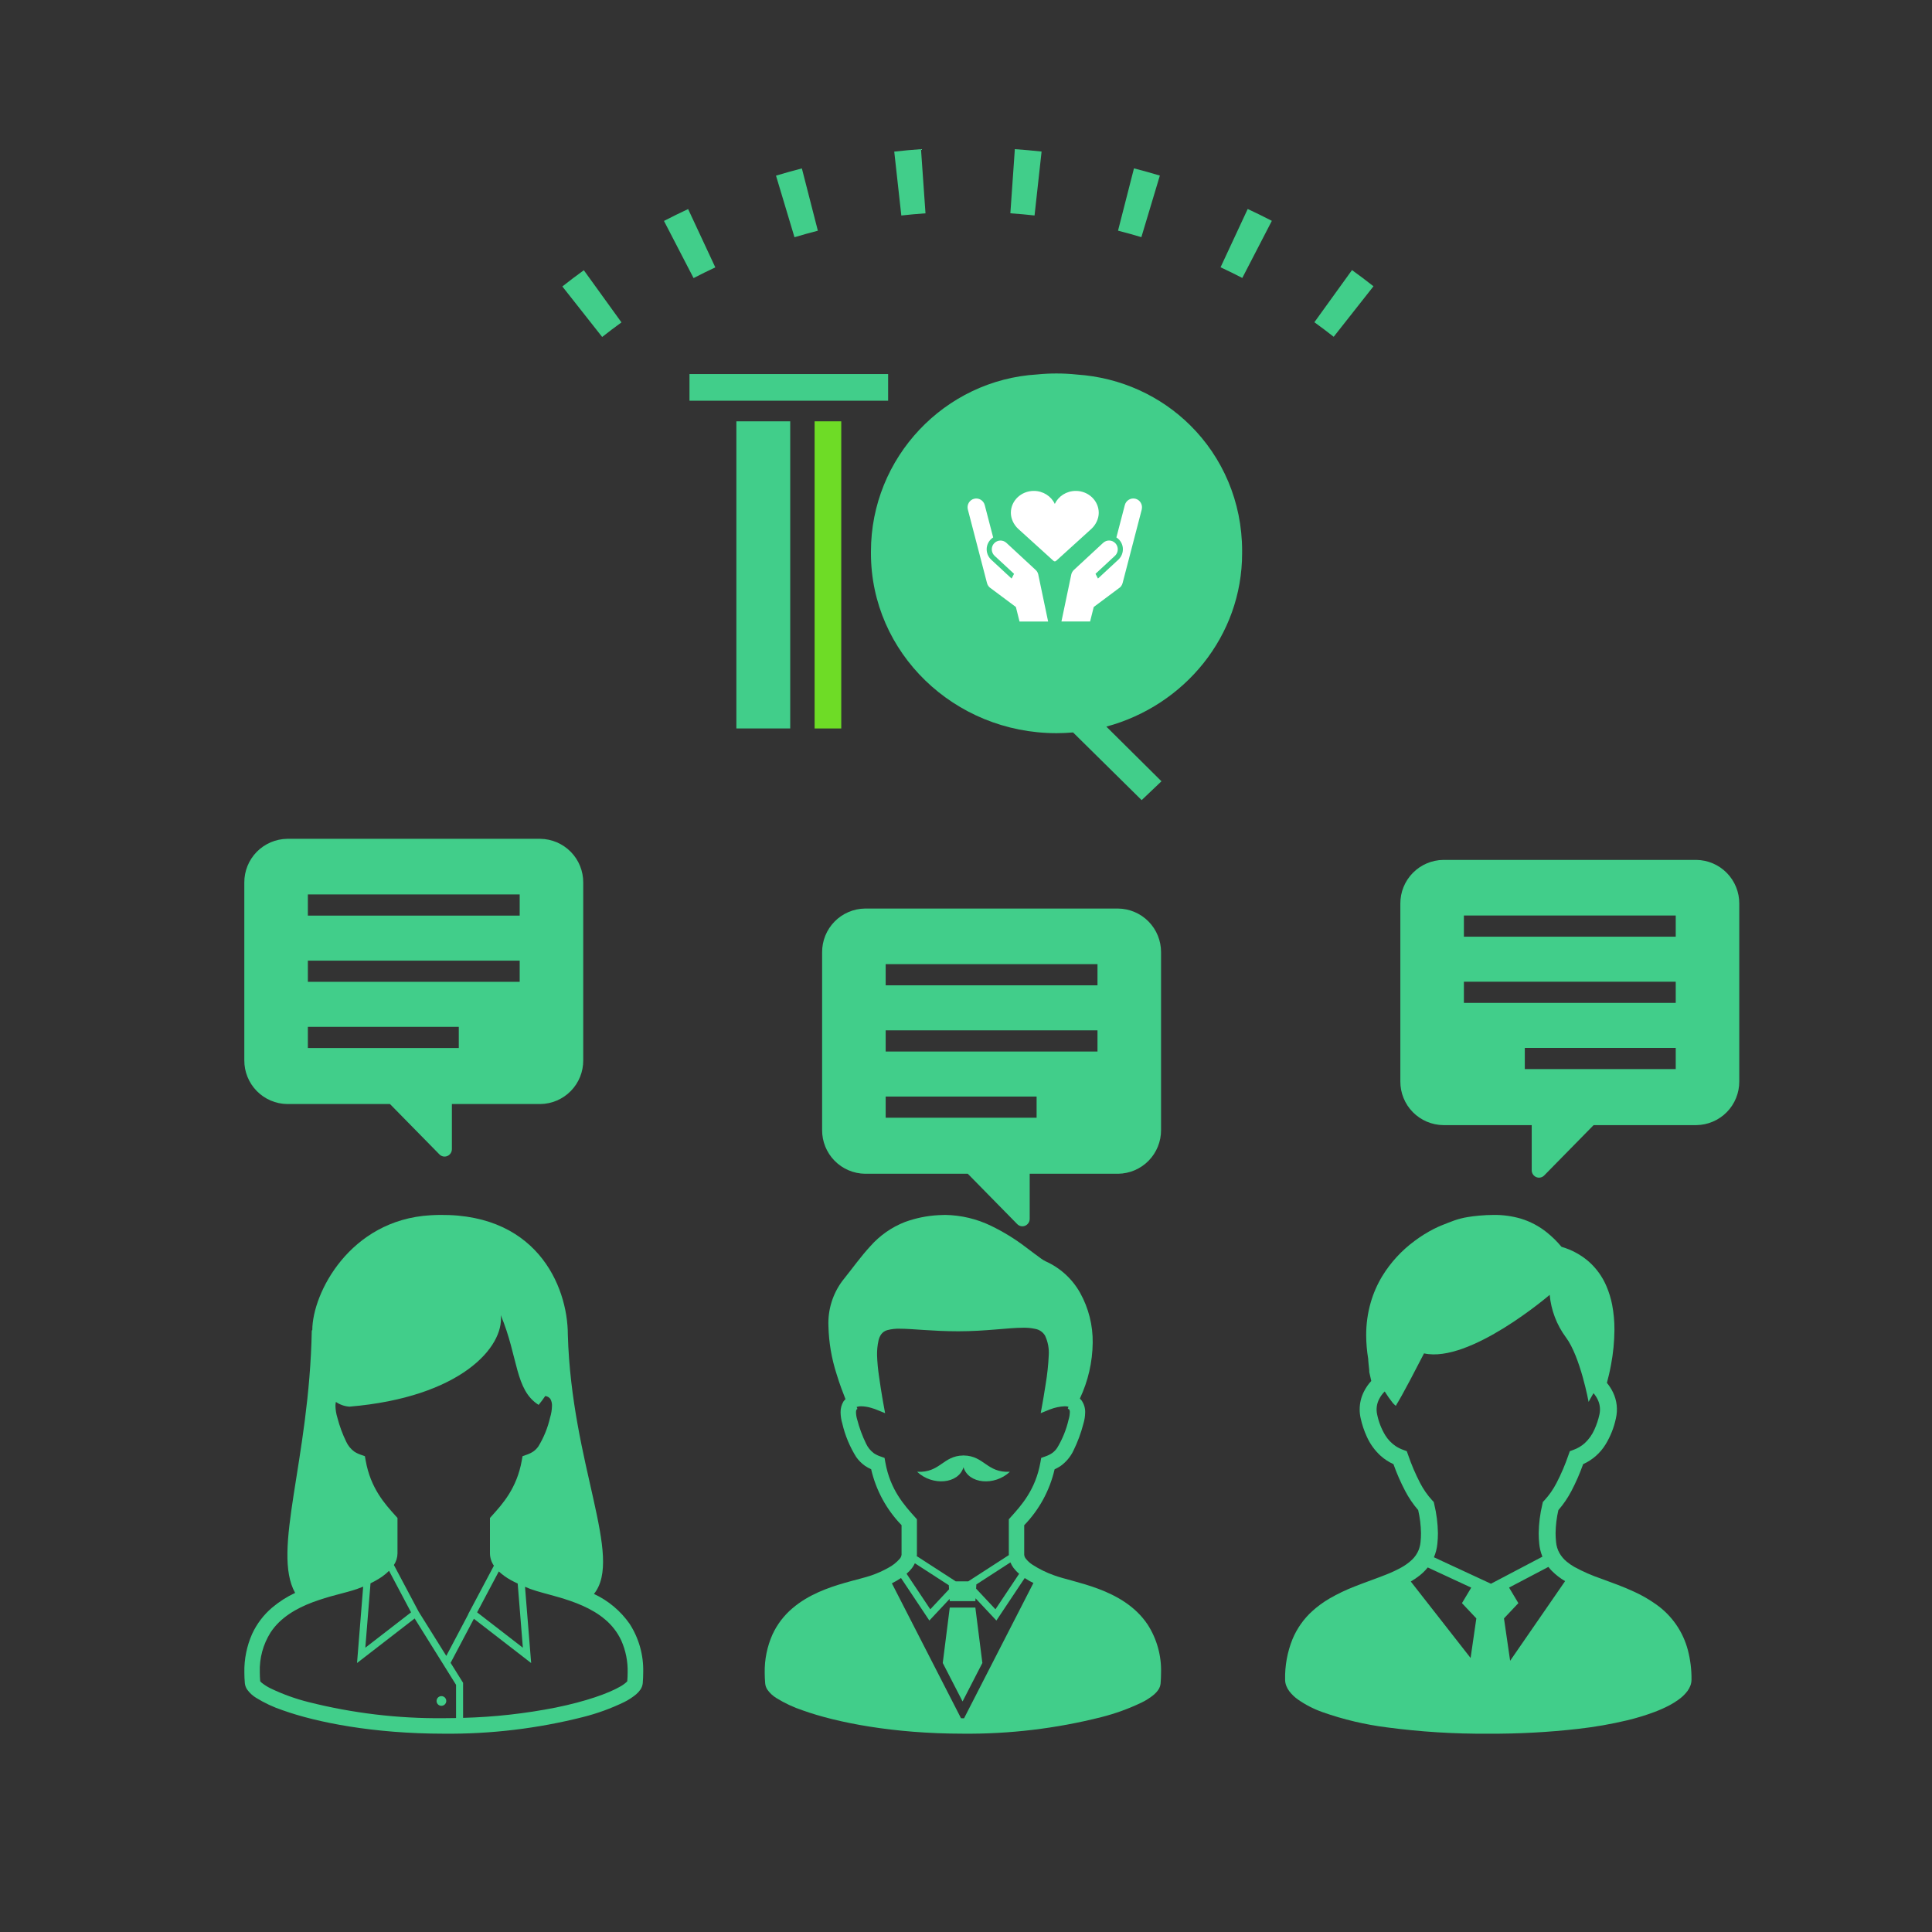
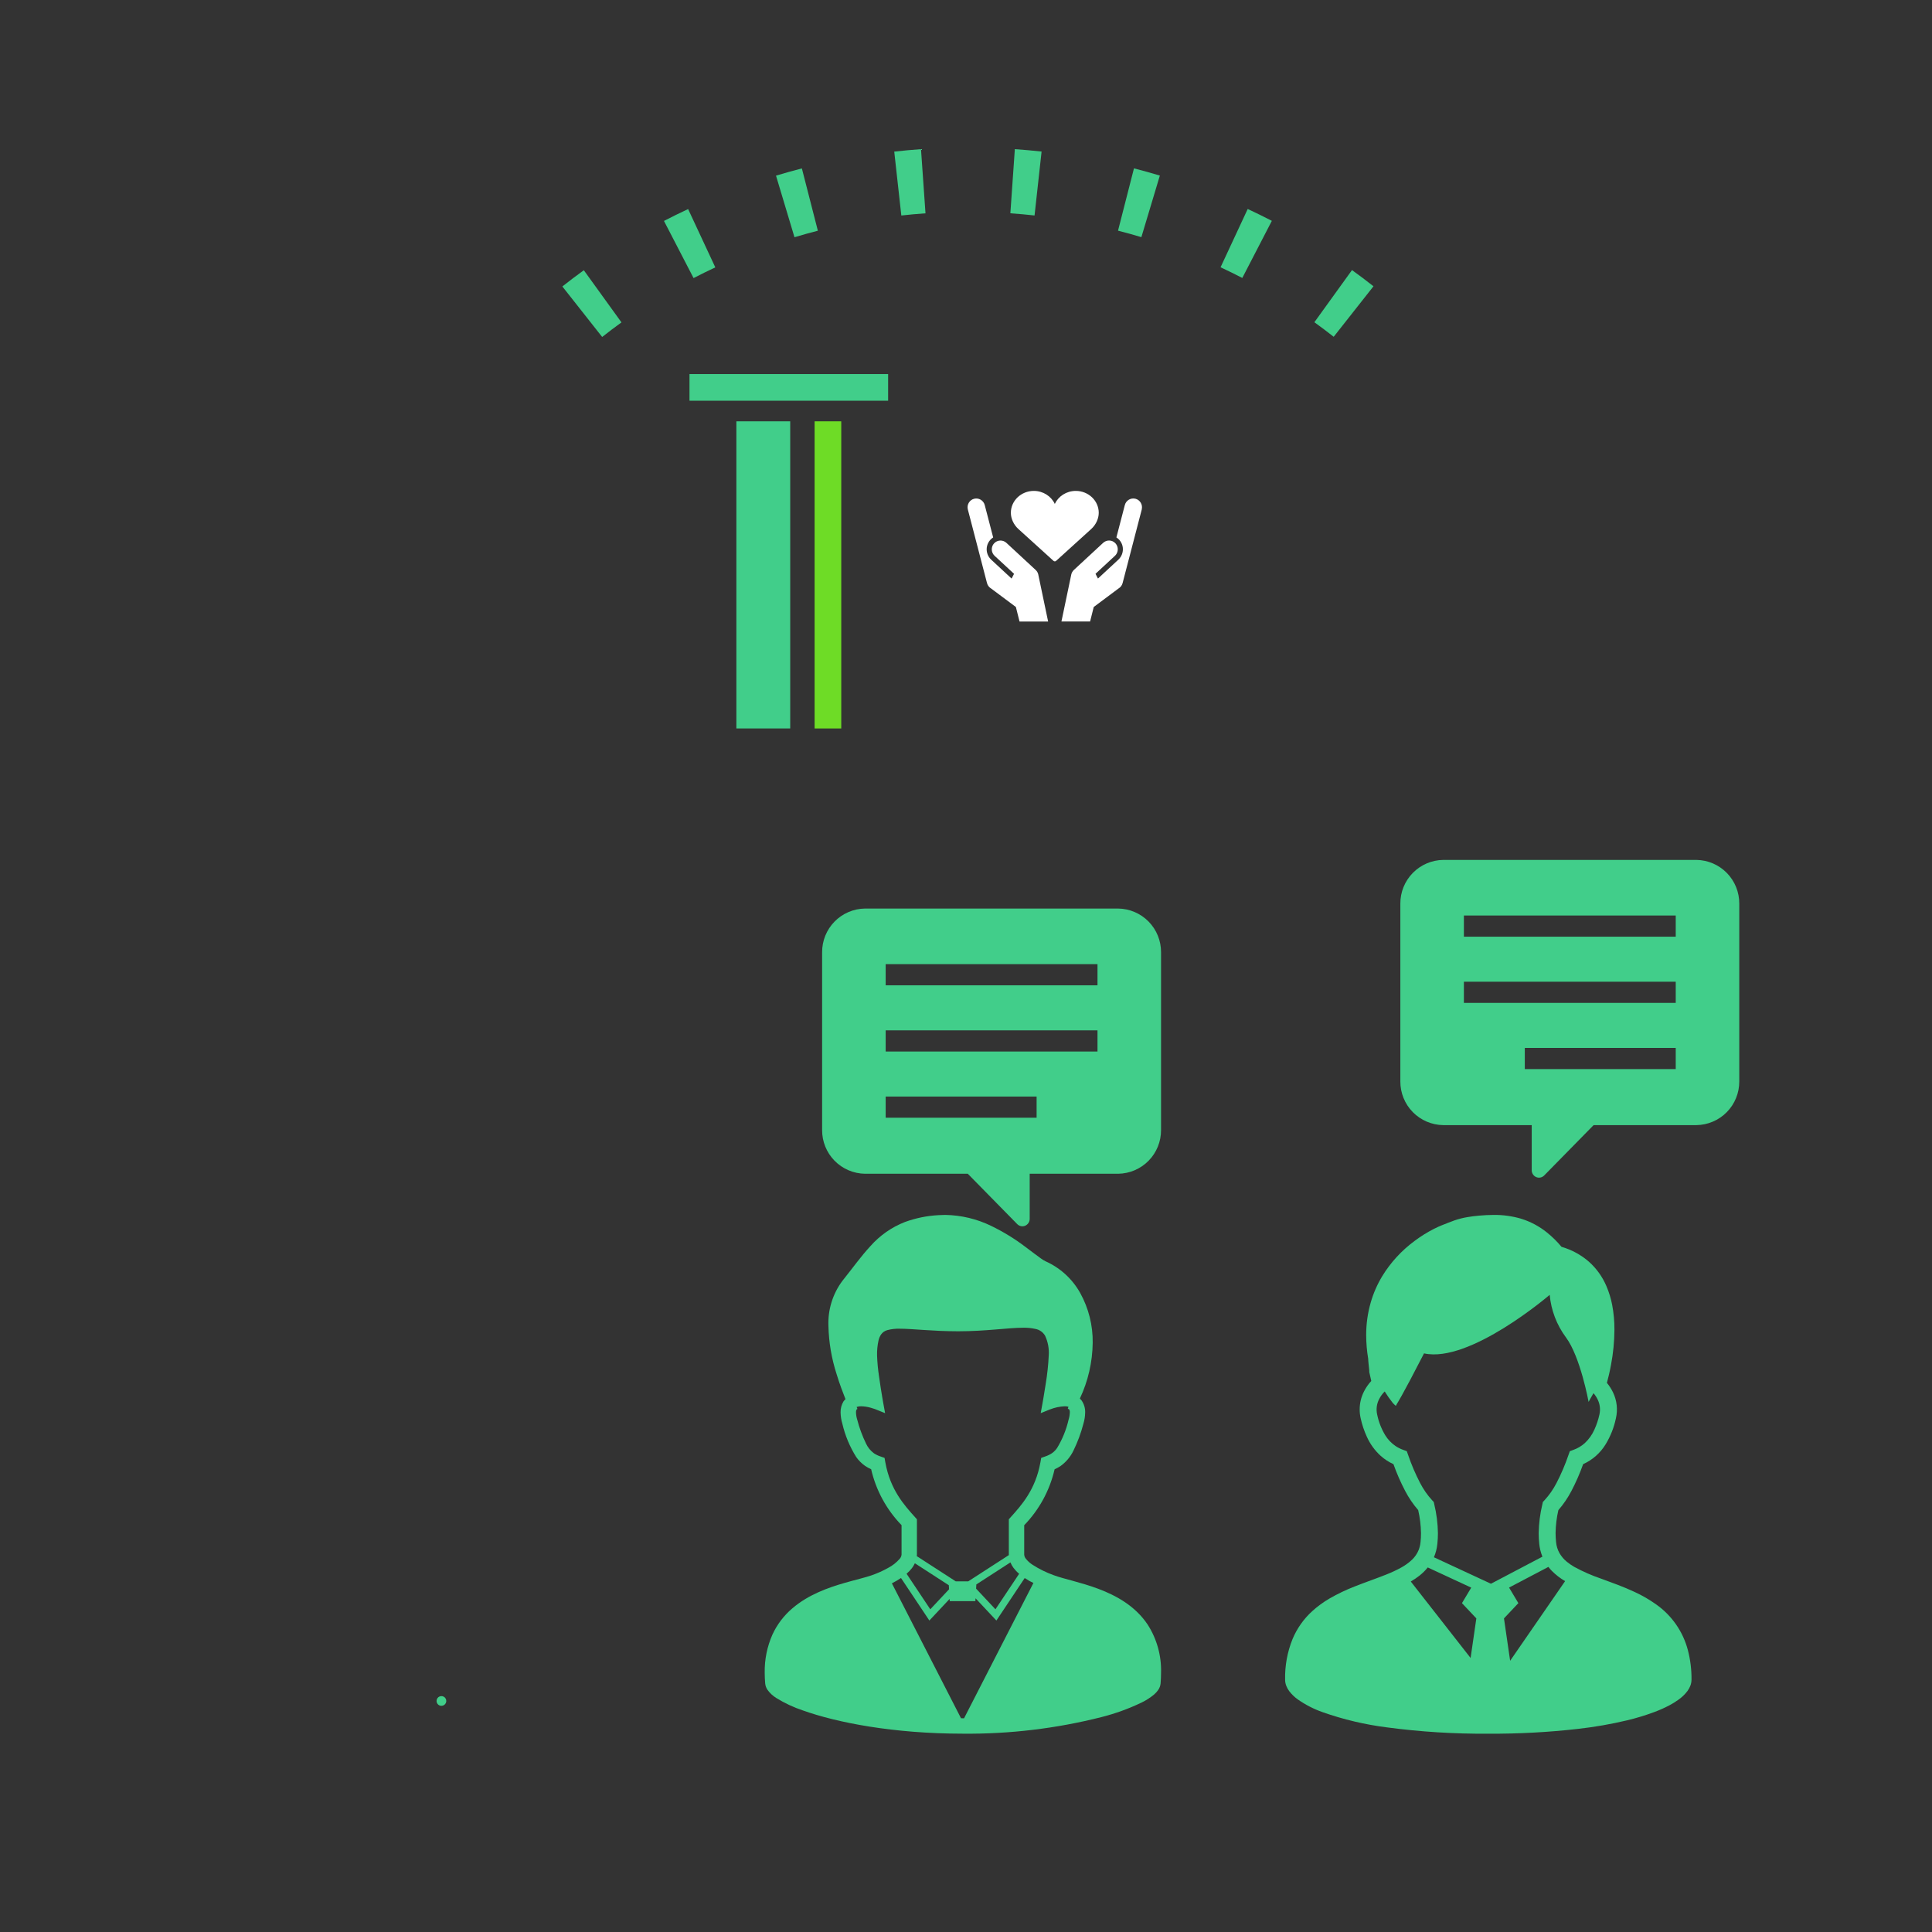
<svg xmlns="http://www.w3.org/2000/svg" width="180" height="180" viewBox="0 0 180 180" fill="none">
  <rect x="0" y="0" width="180" height="180" fill="#333333" stroke="none" />
-   <path d="M50.339 78.151H26.762C25.693 78.165 24.672 78.6 23.922 79.364C23.173 80.127 22.756 81.156 22.762 82.226V98.786C22.756 99.856 23.173 100.885 23.922 101.648C24.672 102.412 25.693 102.848 26.762 102.861H36.333L40.939 107.551C41.033 107.648 41.154 107.714 41.287 107.741C41.419 107.768 41.556 107.755 41.681 107.702C41.806 107.648 41.913 107.559 41.987 107.445C42.062 107.331 42.102 107.198 42.101 107.062V102.861H50.339C51.408 102.848 52.43 102.412 53.179 101.648C53.929 100.885 54.346 99.856 54.339 98.786V82.226C54.345 81.156 53.928 80.127 53.179 79.364C52.429 78.6 51.408 78.165 50.339 78.151ZM28.683 85.306V83.332H48.418V85.306H28.683ZM28.683 91.473V89.499H48.418V91.473H28.683ZM42.744 95.667V97.641H28.683V95.667H42.744Z" fill="#41CE8A" />
  <path d="M104.172 84.647H80.596C79.526 84.66 78.504 85.096 77.755 85.86C77.006 86.623 76.589 87.652 76.595 88.722V105.282C76.589 106.352 77.006 107.38 77.755 108.144C78.504 108.907 79.526 109.343 80.596 109.356H90.166L94.772 114.047C94.866 114.144 94.988 114.21 95.12 114.237C95.252 114.264 95.39 114.25 95.514 114.198C95.639 114.144 95.745 114.055 95.821 113.94C95.895 113.827 95.935 113.693 95.934 113.557V109.356H104.172C105.241 109.343 106.263 108.907 107.012 108.144C107.761 107.38 108.178 106.352 108.172 105.282V88.722C108.178 87.652 107.761 86.623 107.012 85.86C106.263 85.096 105.241 84.66 104.172 84.647ZM82.516 91.801V89.828H102.251V91.801H82.516ZM82.516 97.969V95.995H102.251V97.969H82.516ZM96.578 102.162V104.137H82.516V102.162H96.578Z" fill="#41CE8A" />
  <path d="M134.467 80.116H158.044C159.113 80.129 160.135 80.565 160.884 81.329C161.633 82.092 162.05 83.121 162.044 84.19V100.751C162.05 101.82 161.633 102.85 160.884 103.613C160.135 104.376 159.113 104.812 158.044 104.825H148.473L143.867 109.517C143.773 109.613 143.651 109.68 143.519 109.706C143.387 109.733 143.25 109.719 143.125 109.667C143 109.613 142.893 109.523 142.819 109.409C142.744 109.295 142.704 109.161 142.706 109.025V104.825H134.467C133.398 104.812 132.377 104.376 131.627 103.613C130.878 102.85 130.461 101.82 130.467 100.751V84.19C130.461 83.121 130.878 82.092 131.628 81.329C132.377 80.565 133.398 80.129 134.467 80.116ZM156.124 87.271V85.296H136.388V87.271H156.124ZM156.124 93.438V91.464H136.388V93.438H156.124ZM142.062 97.632V99.605H156.124V97.632H142.062Z" fill="#41CE8A" />
  <path d="M122.458 30.022C123.066 30.46 123.666 30.912 124.257 31.378L127.964 26.672C127.306 26.153 126.64 25.65 125.963 25.163L122.458 30.022ZM113.717 24.901C114.398 25.219 115.073 25.55 115.742 25.896L118.495 20.575C117.752 20.191 117.002 19.822 116.246 19.471L113.717 24.901ZM104.164 21.49C104.893 21.677 105.618 21.878 106.339 22.095L108.061 16.357C107.261 16.117 106.456 15.894 105.649 15.687L104.164 21.49ZM94.135 19.872C94.887 19.925 95.638 19.992 96.387 20.075L97.042 14.12C96.213 14.029 95.382 13.954 94.55 13.896L94.133 19.872L94.135 19.872ZM83.975 20.077C84.724 19.994 85.475 19.927 86.226 19.874L85.807 13.898C84.976 13.956 84.145 14.031 83.315 14.125L83.974 20.078L83.975 20.077ZM74.022 22.102C74.744 21.885 75.469 21.683 76.198 21.495L74.709 15.693C73.902 15.9 73.098 16.124 72.298 16.364L74.02 22.102H74.022ZM64.619 25.908C65.288 25.562 65.963 25.229 66.644 24.911L64.11 19.478C63.355 19.83 62.605 20.199 61.861 20.584L64.616 25.904L64.619 25.908ZM56.102 31.395C56.693 30.929 57.293 30.476 57.901 30.036L54.394 25.178C53.717 25.666 53.05 26.169 52.393 26.689L56.102 31.393V31.395Z" fill="#41CE8A" />
-   <path d="M58.666 151.297C57.823 150.088 56.674 149.124 55.337 148.503C58.105 145.069 53.252 136.456 52.904 124.356C52.904 119.802 49.931 112.655 40.099 113.223C32.59 113.658 29.096 120.494 29.096 123.93L29.048 123.955C28.817 136.078 25.299 144.461 27.496 148.407C26.726 148.767 26.007 149.227 25.357 149.774C24.564 150.446 23.927 151.284 23.491 152.227C22.991 153.356 22.743 154.58 22.766 155.815C22.766 156.138 22.781 156.472 22.811 156.818C22.833 157.034 22.909 157.242 23.033 157.42C23.255 157.725 23.535 157.983 23.856 158.179C24.64 158.664 25.478 159.055 26.352 159.346C29.538 160.482 34.812 161.521 41.347 161.524C45.726 161.566 50.093 161.043 54.339 159.968C55.649 159.637 56.923 159.173 58.141 158.585C58.546 158.386 58.926 158.14 59.273 157.851C59.421 157.725 59.552 157.58 59.662 157.42C59.785 157.242 59.862 157.034 59.884 156.818C59.912 156.472 59.926 156.139 59.926 155.818C59.97 154.219 59.531 152.643 58.666 151.297ZM31.294 130.614C31.667 130.871 32.104 131.024 32.557 131.054C42.941 130.179 46.985 125.481 46.657 122.529C48.297 126.463 47.971 129.497 50.182 130.89C50.402 130.626 50.607 130.346 50.802 130.061C50.906 130.076 51.005 130.112 51.096 130.166C51.185 130.221 51.259 130.299 51.307 130.393C51.396 130.581 51.438 130.787 51.428 130.995C51.418 131.361 51.358 131.725 51.249 132.076C51.034 133.017 50.669 133.918 50.168 134.744C50.038 134.934 49.876 135.099 49.688 135.232C49.498 135.358 49.293 135.457 49.078 135.529L48.684 135.671L48.611 136.083C48.149 138.668 46.817 140.123 45.833 141.218L45.648 141.424V144.735C45.655 145.142 45.783 145.538 46.015 145.872L43.614 150.399L43.624 150.407L41.58 154.277L39.005 150.154L36.699 145.808C36.91 145.49 37.026 145.118 37.033 144.736V141.425L36.848 141.219C35.864 140.123 34.531 138.669 34.07 136.083L33.997 135.671L33.603 135.53C33.387 135.458 33.182 135.358 32.993 135.232C32.679 134.998 32.428 134.689 32.262 134.333C31.91 133.61 31.631 132.854 31.431 132.076C31.322 131.726 31.262 131.362 31.253 130.996C31.252 130.867 31.265 130.739 31.294 130.614ZM48.714 153.513L44.452 150.218L46.473 146.407C46.809 146.718 47.182 146.986 47.582 147.207C47.791 147.326 48.012 147.429 48.232 147.534L48.714 153.513ZM38.298 150.218L34.036 153.513L34.52 147.513C34.898 147.333 35.261 147.123 35.607 146.887C35.835 146.726 36.049 146.546 36.246 146.349L38.298 150.218ZM42.489 160.067C42.11 160.073 41.73 160.08 41.341 160.08C37.089 160.122 32.85 159.616 28.728 158.575C27.515 158.27 26.336 157.843 25.209 157.302C24.909 157.156 24.626 156.976 24.366 156.767C24.32 156.728 24.278 156.683 24.241 156.634C24.218 156.35 24.205 156.076 24.205 155.815C24.159 154.498 24.51 153.199 25.213 152.085C26.128 150.699 27.598 149.852 29.132 149.276C29.869 149.006 30.619 148.772 31.379 148.578C32.09 148.387 32.733 148.228 33.269 148.04C33.45 147.975 33.642 147.904 33.836 147.823L33.264 154.94L38.632 150.79L42.489 156.972V160.067ZM58.441 156.634L58.379 156.707C58.191 156.879 57.981 157.028 57.757 157.148C56.693 157.762 54.593 158.517 51.776 159.09C48.931 159.652 46.044 159.973 43.145 160.049V156.783L41.982 154.923L44.151 150.817L49.487 154.942L48.914 147.838C49.076 147.905 49.24 147.974 49.398 148.036C50.112 148.301 51.024 148.51 52.019 148.8C53.509 149.23 55.156 149.836 56.382 150.888C57.018 151.421 57.53 152.087 57.882 152.839C58.297 153.775 58.5 154.791 58.477 155.815C58.476 156.076 58.464 156.35 58.441 156.634Z" fill="#41CE8A" />
  <path d="M41.124 158.927C41.214 158.928 41.301 158.902 41.376 158.852C41.451 158.803 41.51 158.732 41.544 158.65C41.579 158.567 41.588 158.475 41.571 158.388C41.554 158.3 41.511 158.219 41.448 158.155C41.385 158.092 41.304 158.048 41.216 158.03C41.128 158.013 41.037 158.022 40.954 158.055C40.871 158.089 40.8 158.148 40.75 158.222C40.7 158.297 40.673 158.384 40.673 158.474C40.673 158.594 40.721 158.709 40.805 158.794C40.889 158.879 41.004 158.927 41.124 158.927Z" fill="#41CE8A" />
-   <path d="M89.767 136.703C90.23 138.251 92.645 138.477 94.089 137.123C91.934 137.23 91.701 135.631 89.79 135.604V135.602H89.767H89.744V135.604C87.833 135.631 87.6 137.23 85.445 137.123C86.889 138.476 89.304 138.249 89.767 136.703Z" fill="#41CE8A" />
-   <path d="M89.68 149.776H88.487L87.834 154.935L89.68 158.52L91.525 154.935L90.872 149.776H89.68Z" fill="#41CE8A" />
  <path d="M106.927 151.361C105.764 149.619 103.997 148.656 102.338 148.03C101.505 147.717 100.692 147.487 99.975 147.29C99.259 147.094 98.637 146.931 98.219 146.774C97.501 146.522 96.815 146.185 96.177 145.771C95.95 145.622 95.748 145.438 95.579 145.226C95.487 145.117 95.432 144.982 95.423 144.84V142.1C96.825 140.654 97.804 138.852 98.255 136.889C98.454 136.802 98.644 136.698 98.823 136.575C99.323 136.213 99.727 135.733 99.998 135.177C100.395 134.371 100.71 133.526 100.936 132.655C101.039 132.314 101.096 131.96 101.102 131.603C101.116 131.196 100.995 130.797 100.76 130.466C100.713 130.406 100.663 130.351 100.609 130.3C101.377 128.672 101.785 126.898 101.804 125.098C101.826 123.481 101.425 121.886 100.643 120.47C99.913 119.159 98.778 118.12 97.408 117.51C97.256 117.434 97.111 117.344 96.974 117.243C96.619 116.996 96.137 116.616 95.563 116.191C94.564 115.429 93.491 114.769 92.36 114.22C91.019 113.565 89.549 113.214 88.056 113.191C87.858 113.191 87.659 113.198 87.459 113.212C86.381 113.267 85.317 113.483 84.302 113.854C83.068 114.337 81.967 115.109 81.091 116.102C80.214 117.049 79.44 118.142 78.476 119.345C77.576 120.556 77.12 122.04 77.183 123.547C77.219 125.066 77.475 126.571 77.942 128.016C78.226 128.953 78.537 129.766 78.773 130.358C78.706 130.419 78.646 130.486 78.591 130.557C78.401 130.871 78.305 131.233 78.315 131.6C78.323 131.956 78.378 132.31 78.482 132.652C78.737 133.746 79.173 134.791 79.768 135.743C79.994 136.065 80.274 136.346 80.595 136.572C80.775 136.693 80.965 136.798 81.163 136.885C81.614 138.848 82.593 140.65 83.996 142.095V144.835C83.983 144.981 83.924 145.117 83.827 145.225C83.522 145.577 83.153 145.868 82.739 146.082C82.251 146.354 81.74 146.583 81.211 146.767C80.64 146.969 79.721 147.18 78.69 147.476C77.141 147.923 75.311 148.568 73.821 149.846C73.034 150.514 72.401 151.347 71.968 152.285C71.47 153.407 71.224 154.623 71.246 155.85C71.246 156.171 71.26 156.503 71.291 156.847C71.312 157.062 71.387 157.268 71.511 157.445C71.731 157.748 72.008 158.003 72.327 158.2C73.105 158.682 73.938 159.07 74.807 159.359C77.973 160.488 83.214 161.521 89.71 161.523C94.061 161.564 98.401 161.045 102.62 159.978C103.922 159.648 105.188 159.188 106.398 158.603C106.801 158.405 107.179 158.16 107.524 157.873C107.67 157.748 107.801 157.604 107.91 157.445C108.033 157.268 108.109 157.062 108.13 156.847C108.158 156.503 108.172 156.172 108.172 155.85C108.218 154.262 107.784 152.698 106.927 151.361ZM82.484 136.241L82.412 135.83L82.02 135.69C81.805 135.619 81.602 135.519 81.414 135.394C81.102 135.16 80.853 134.853 80.689 134.5C80.339 133.782 80.062 133.03 79.863 132.257C79.796 132.044 79.759 131.822 79.752 131.599C79.743 131.505 79.76 131.411 79.802 131.327C79.819 131.304 79.825 131.294 79.886 131.266L79.663 130.717L79.813 131.085C79.949 131.036 80.094 131.014 80.237 131.019C80.545 131.027 80.85 131.076 81.144 131.162C81.277 131.199 81.391 131.236 81.468 131.264L81.559 131.296L81.581 131.306H81.584L82.463 131.661L82.293 130.729C82.293 130.729 82.257 130.53 82.203 130.209C82.121 129.728 81.998 128.974 81.896 128.225C81.798 127.583 81.738 126.936 81.714 126.287C81.703 125.817 81.748 125.348 81.85 124.889C81.895 124.686 81.978 124.495 82.092 124.322C82.234 124.127 82.439 123.986 82.672 123.924C83.053 123.824 83.446 123.78 83.839 123.794C85.052 123.794 86.861 124.031 89.276 124.032C91.876 124.032 93.933 123.699 95.334 123.702C95.715 123.693 96.095 123.73 96.466 123.813C96.654 123.847 96.831 123.921 96.986 124.03C97.142 124.139 97.272 124.281 97.368 124.445C97.636 125.02 97.753 125.654 97.709 126.287C97.666 127.185 97.57 128.079 97.421 128.966C97.348 129.446 97.275 129.889 97.22 130.209C97.165 130.53 97.129 130.729 97.129 130.729L96.96 131.661L97.838 131.306H97.842C98.271 131.139 98.725 131.042 99.184 131.019C99.304 131.016 99.424 131.031 99.54 131.061L99.688 130.563L99.487 131.251C99.581 131.281 99.599 131.303 99.615 131.322C99.663 131.406 99.683 131.503 99.672 131.599C99.664 131.822 99.627 132.044 99.56 132.258C99.346 133.193 98.983 134.089 98.485 134.909C98.355 135.098 98.192 135.262 98.004 135.394C97.816 135.519 97.613 135.618 97.398 135.689L97.006 135.829L96.934 136.239C96.475 138.809 95.151 140.254 94.173 141.343L93.99 141.548V144.837C93.99 144.853 93.993 144.867 93.994 144.883L90.212 147.329H89.042L85.414 144.982C85.418 144.934 85.428 144.887 85.428 144.837V141.548L85.245 141.344C84.268 140.255 82.943 138.81 82.484 136.241ZM94.951 146.626L92.744 149.934L90.942 148.011L90.964 147.618L94.139 145.564C94.212 145.745 94.308 145.916 94.424 146.074C94.579 146.276 94.755 146.462 94.951 146.626ZM88.421 148.07L86.673 149.935L84.463 146.622C84.648 146.463 84.818 146.287 84.968 146.095C85.073 145.954 85.162 145.804 85.236 145.645L88.398 147.691L88.421 148.07ZM89.82 160.088H89.707C89.649 160.088 89.594 160.085 89.535 160.085L83.095 147.515C83.388 147.367 83.671 147.201 83.944 147.019L86.586 150.981L88.474 148.967L88.486 149.176H90.873L90.889 148.909L92.832 150.981L95.47 147.023C95.613 147.117 95.761 147.208 95.912 147.295C96.031 147.362 96.159 147.417 96.282 147.48L89.82 160.088Z" fill="#41CE8A" />
  <path d="M157.261 153.759C156.811 152.021 155.756 150.5 154.285 149.47C153.656 149.023 152.987 148.635 152.286 148.315C151.253 147.83 150.197 147.459 149.224 147.099C148.34 146.8 147.484 146.426 146.666 145.98C146.427 145.841 146.2 145.685 145.986 145.512C145.71 145.288 145.477 145.016 145.298 144.709C145.118 144.391 145.008 144.038 144.976 143.674C144.946 143.397 144.931 143.118 144.93 142.839C144.94 142.116 145.027 141.396 145.191 140.693C145.663 140.149 146.07 139.551 146.404 138.913C146.827 138.106 147.193 137.269 147.498 136.411C148.368 136.02 149.1 135.374 149.596 134.559C150.051 133.81 150.375 132.988 150.553 132.129C150.736 131.328 150.643 130.488 150.291 129.746C150.137 129.42 149.943 129.115 149.712 128.838C149.829 128.408 149.971 127.828 150.096 127.151C150.3 126.077 150.406 124.985 150.413 123.892C150.418 123.107 150.346 122.323 150.198 121.552C150.082 120.96 149.905 120.383 149.667 119.828C149.299 118.959 148.743 118.183 148.04 117.554C147.298 116.908 146.425 116.434 145.48 116.162C145.076 115.675 144.624 115.228 144.13 114.831C143.407 114.247 142.579 113.807 141.69 113.536C140.865 113.298 140.01 113.181 139.152 113.192C138.705 113.192 138.26 113.217 137.811 113.257C137.393 113.295 137.044 113.338 136.733 113.393C136.317 113.461 135.908 113.564 135.51 113.702C135.137 113.831 134.778 113.981 134.307 114.166C134.129 114.237 133.896 114.34 133.613 114.483C132.979 114.804 132.374 115.18 131.805 115.607C130.593 116.496 129.566 117.614 128.781 118.896C128.314 119.667 127.952 120.497 127.703 121.364C127.42 122.354 127.279 123.38 127.284 124.411C127.287 125.144 127.35 125.875 127.472 126.598C127.472 126.651 127.475 126.704 127.478 126.754C127.485 126.849 127.495 126.949 127.505 127.053C127.522 127.205 127.539 127.362 127.551 127.495C127.558 127.56 127.564 127.62 127.568 127.667C127.568 127.689 127.568 127.708 127.571 127.723V127.828L127.758 128.661C127.486 128.956 127.256 129.288 127.076 129.646C126.814 130.164 126.677 130.736 126.677 131.316C126.677 131.589 126.708 131.861 126.768 132.128C126.897 132.725 127.092 133.305 127.346 133.86C127.65 134.534 128.087 135.138 128.633 135.636C128.988 135.953 129.39 136.215 129.824 136.411C130.129 137.269 130.495 138.104 130.918 138.911C131.251 139.549 131.657 140.147 132.129 140.692C132.293 141.396 132.38 142.116 132.39 142.839C132.391 143.118 132.377 143.397 132.348 143.674C132.323 143.932 132.262 144.184 132.166 144.424C132.03 144.754 131.827 145.052 131.571 145.3C131.268 145.588 130.929 145.835 130.564 146.036C130.113 146.284 129.647 146.503 129.168 146.691C128.267 147.053 127.242 147.4 126.2 147.813C125.398 148.124 124.621 148.495 123.876 148.925C123.299 149.259 122.76 149.653 122.266 150.1C121.47 150.821 120.842 151.709 120.426 152.7C119.939 153.903 119.703 155.192 119.73 156.49C119.731 156.693 119.77 156.893 119.846 157.081C119.915 157.252 120.005 157.414 120.115 157.561C120.34 157.856 120.609 158.115 120.912 158.331C121.624 158.83 122.401 159.229 123.222 159.518C125.164 160.203 127.173 160.678 129.215 160.936C132.347 161.352 135.503 161.548 138.661 161.525C141.467 161.541 144.27 161.389 147.057 161.072C148.59 160.898 150.11 160.632 151.611 160.275C152.462 160.071 153.3 159.816 154.12 159.51C154.606 159.331 155.08 159.12 155.538 158.879C155.821 158.729 156.093 158.561 156.353 158.374C156.685 158.146 156.979 157.865 157.221 157.543C157.33 157.392 157.42 157.228 157.488 157.054C157.556 156.874 157.592 156.683 157.594 156.49C157.603 155.569 157.491 154.651 157.261 153.759ZM137.012 154.47L131.439 147.346C131.727 147.18 132.003 146.992 132.264 146.786C132.543 146.564 132.797 146.313 133.021 146.036L137.072 147.916L136.207 149.361L137.547 150.782L137.012 154.47ZM133.595 145.087C133.765 144.689 133.873 144.268 133.915 143.837C133.95 143.505 133.968 143.173 133.968 142.84C133.954 141.933 133.84 141.031 133.627 140.149L133.579 139.935L133.428 139.776C132.986 139.291 132.609 138.75 132.308 138.167C131.871 137.324 131.498 136.45 131.191 135.553L131.067 135.203L130.719 135.075C130.472 134.987 130.235 134.867 130.017 134.721C129.63 134.457 129.304 134.114 129.058 133.716C128.698 133.119 128.445 132.466 128.306 131.783C128.197 131.3 128.262 130.793 128.49 130.353C128.624 130.089 128.799 129.848 129.009 129.64C129.244 130.018 129.501 130.382 129.779 130.73C130.133 131.086 130.023 130.977 130.142 130.801C130.142 130.801 130.545 130.234 132.674 126.091C136.934 127.038 144.381 120.638 144.381 120.638C144.512 122.071 145.035 123.441 145.892 124.598C147.238 126.395 148.006 130.612 148.006 130.612C148.006 130.612 148.188 130.265 148.462 129.799C148.623 129.983 148.757 130.189 148.861 130.41C149.066 130.836 149.12 131.319 149.016 131.781C148.911 132.266 148.754 132.74 148.547 133.192C148.335 133.672 148.027 134.105 147.641 134.46C147.338 134.73 146.987 134.939 146.605 135.075L146.258 135.203L146.133 135.552C145.827 136.45 145.454 137.324 145.017 138.167C144.716 138.752 144.339 139.294 143.894 139.778L143.744 139.938L143.698 140.153C143.485 141.033 143.37 141.934 143.357 142.84C143.357 143.173 143.375 143.506 143.409 143.837C143.447 144.231 143.541 144.617 143.685 144.985C143.692 145 143.698 145.015 143.706 145.03L138.908 147.553L133.595 145.087ZM140.696 154.731L140.122 150.782L141.463 149.361L140.596 147.911L144.261 145.985C144.361 146.116 144.468 146.241 144.584 146.358C144.952 146.728 145.366 147.048 145.817 147.31L140.696 154.731Z" fill="#41CE8A" />
  <path d="M78.378 39.254H75.895V67.87H78.378V39.254Z" fill="#6EDC26" />
  <path d="M68.606 67.868H68.835H73.623V39.254H68.606V67.868Z" fill="#41CE8A" />
  <path d="M82.745 34.85H64.238V37.333H64.468H82.745V34.85Z" fill="#41CE8A" />
-   <path d="M115.726 51.334C115.726 46.722 113.89 42.6 110.9 39.634C108.164 36.919 104.459 35.172 100.319 34.895C99.699 34.83 99.072 34.796 98.435 34.796C97.799 34.796 97.229 34.826 96.639 34.885C88.007 35.4 81.145 42.623 81.144 51.38C81.144 51.409 81.144 51.438 81.144 51.467C81.144 51.495 81.144 51.524 81.144 51.552C81.144 60.806 88.885 68.308 98.435 68.308C98.954 68.308 99.467 68.284 99.975 68.24L106.365 74.546L108.21 72.79L103.076 67.697C110.372 65.731 115.725 59.248 115.725 51.552C115.725 51.507 115.724 51.461 115.723 51.416C115.723 51.388 115.725 51.36 115.725 51.334H115.726Z" fill="#41CE8A" />
-   <path d="M94.987 57.905L94.647 56.552L92.335 54.827C92.153 54.719 92.012 54.54 91.955 54.317L90.171 47.464C90.061 47.023 90.323 46.577 90.76 46.468C91.195 46.358 91.639 46.627 91.749 47.068L92.531 50.073C92.435 50.133 92.344 50.207 92.264 50.297C91.971 50.621 91.859 51.07 91.965 51.498C92.028 51.746 92.16 51.969 92.346 52.143L94.248 53.904L94.477 53.462L92.669 51.788C92.547 51.675 92.467 51.532 92.429 51.382C92.364 51.122 92.424 50.837 92.617 50.625C92.92 50.292 93.434 50.271 93.767 50.579L96.492 53.103C96.614 53.215 96.693 53.357 96.731 53.508V53.512C96.735 53.53 96.739 53.55 96.742 53.569L97.651 57.906H94.982L94.987 57.905Z" fill="white" />
+   <path d="M94.987 57.905L94.647 56.552L92.335 54.827C92.153 54.719 92.012 54.54 91.955 54.317L90.171 47.464C90.061 47.023 90.323 46.577 90.76 46.468C91.195 46.358 91.639 46.627 91.749 47.068L92.531 50.073C92.435 50.133 92.344 50.207 92.264 50.297C91.971 50.621 91.859 51.07 91.965 51.498C92.028 51.746 92.16 51.969 92.346 52.143L94.248 53.904L94.477 53.462L92.669 51.788C92.547 51.675 92.467 51.532 92.429 51.382C92.364 51.122 92.424 50.837 92.617 50.625C92.92 50.292 93.434 50.271 93.767 50.579L96.492 53.103C96.614 53.215 96.693 53.357 96.731 53.508V53.512C96.735 53.53 96.739 53.55 96.742 53.569L97.651 57.906L94.987 57.905Z" fill="white" />
  <path d="M98.275 52.302C98.231 52.302 98.187 52.285 98.152 52.254C98.122 52.227 95.181 49.564 94.864 49.272C94.436 48.874 94.18 48.315 94.18 47.775C94.18 46.651 95.14 45.737 96.319 45.737C97.189 45.737 97.94 46.235 98.273 46.949C98.607 46.236 99.358 45.737 100.229 45.737C101.409 45.737 102.367 46.651 102.367 47.775C102.367 48.315 102.112 48.874 101.683 49.272C101.367 49.565 98.426 52.227 98.396 52.254C98.361 52.285 98.317 52.302 98.273 52.302H98.275Z" fill="white" />
  <path d="M106.376 47.463L104.592 54.317C104.537 54.539 104.395 54.718 104.212 54.826L101.901 56.552L101.561 57.904H98.892L99.8 53.567C99.804 53.547 99.808 53.528 99.812 53.51V53.506C99.85 53.356 99.93 53.215 100.051 53.101L102.776 50.577C103.108 50.269 103.623 50.289 103.926 50.623C104.117 50.835 104.179 51.12 104.114 51.38C104.075 51.531 103.995 51.673 103.874 51.786L102.066 53.46L102.294 53.902L104.196 52.141C104.383 51.967 104.516 51.744 104.577 51.496C104.685 51.068 104.574 50.619 104.279 50.295C104.198 50.207 104.108 50.132 104.012 50.071L104.794 47.066C104.905 46.625 105.348 46.357 105.784 46.466C106.219 46.575 106.482 47.022 106.372 47.462L106.376 47.463Z" fill="white" />
</svg>